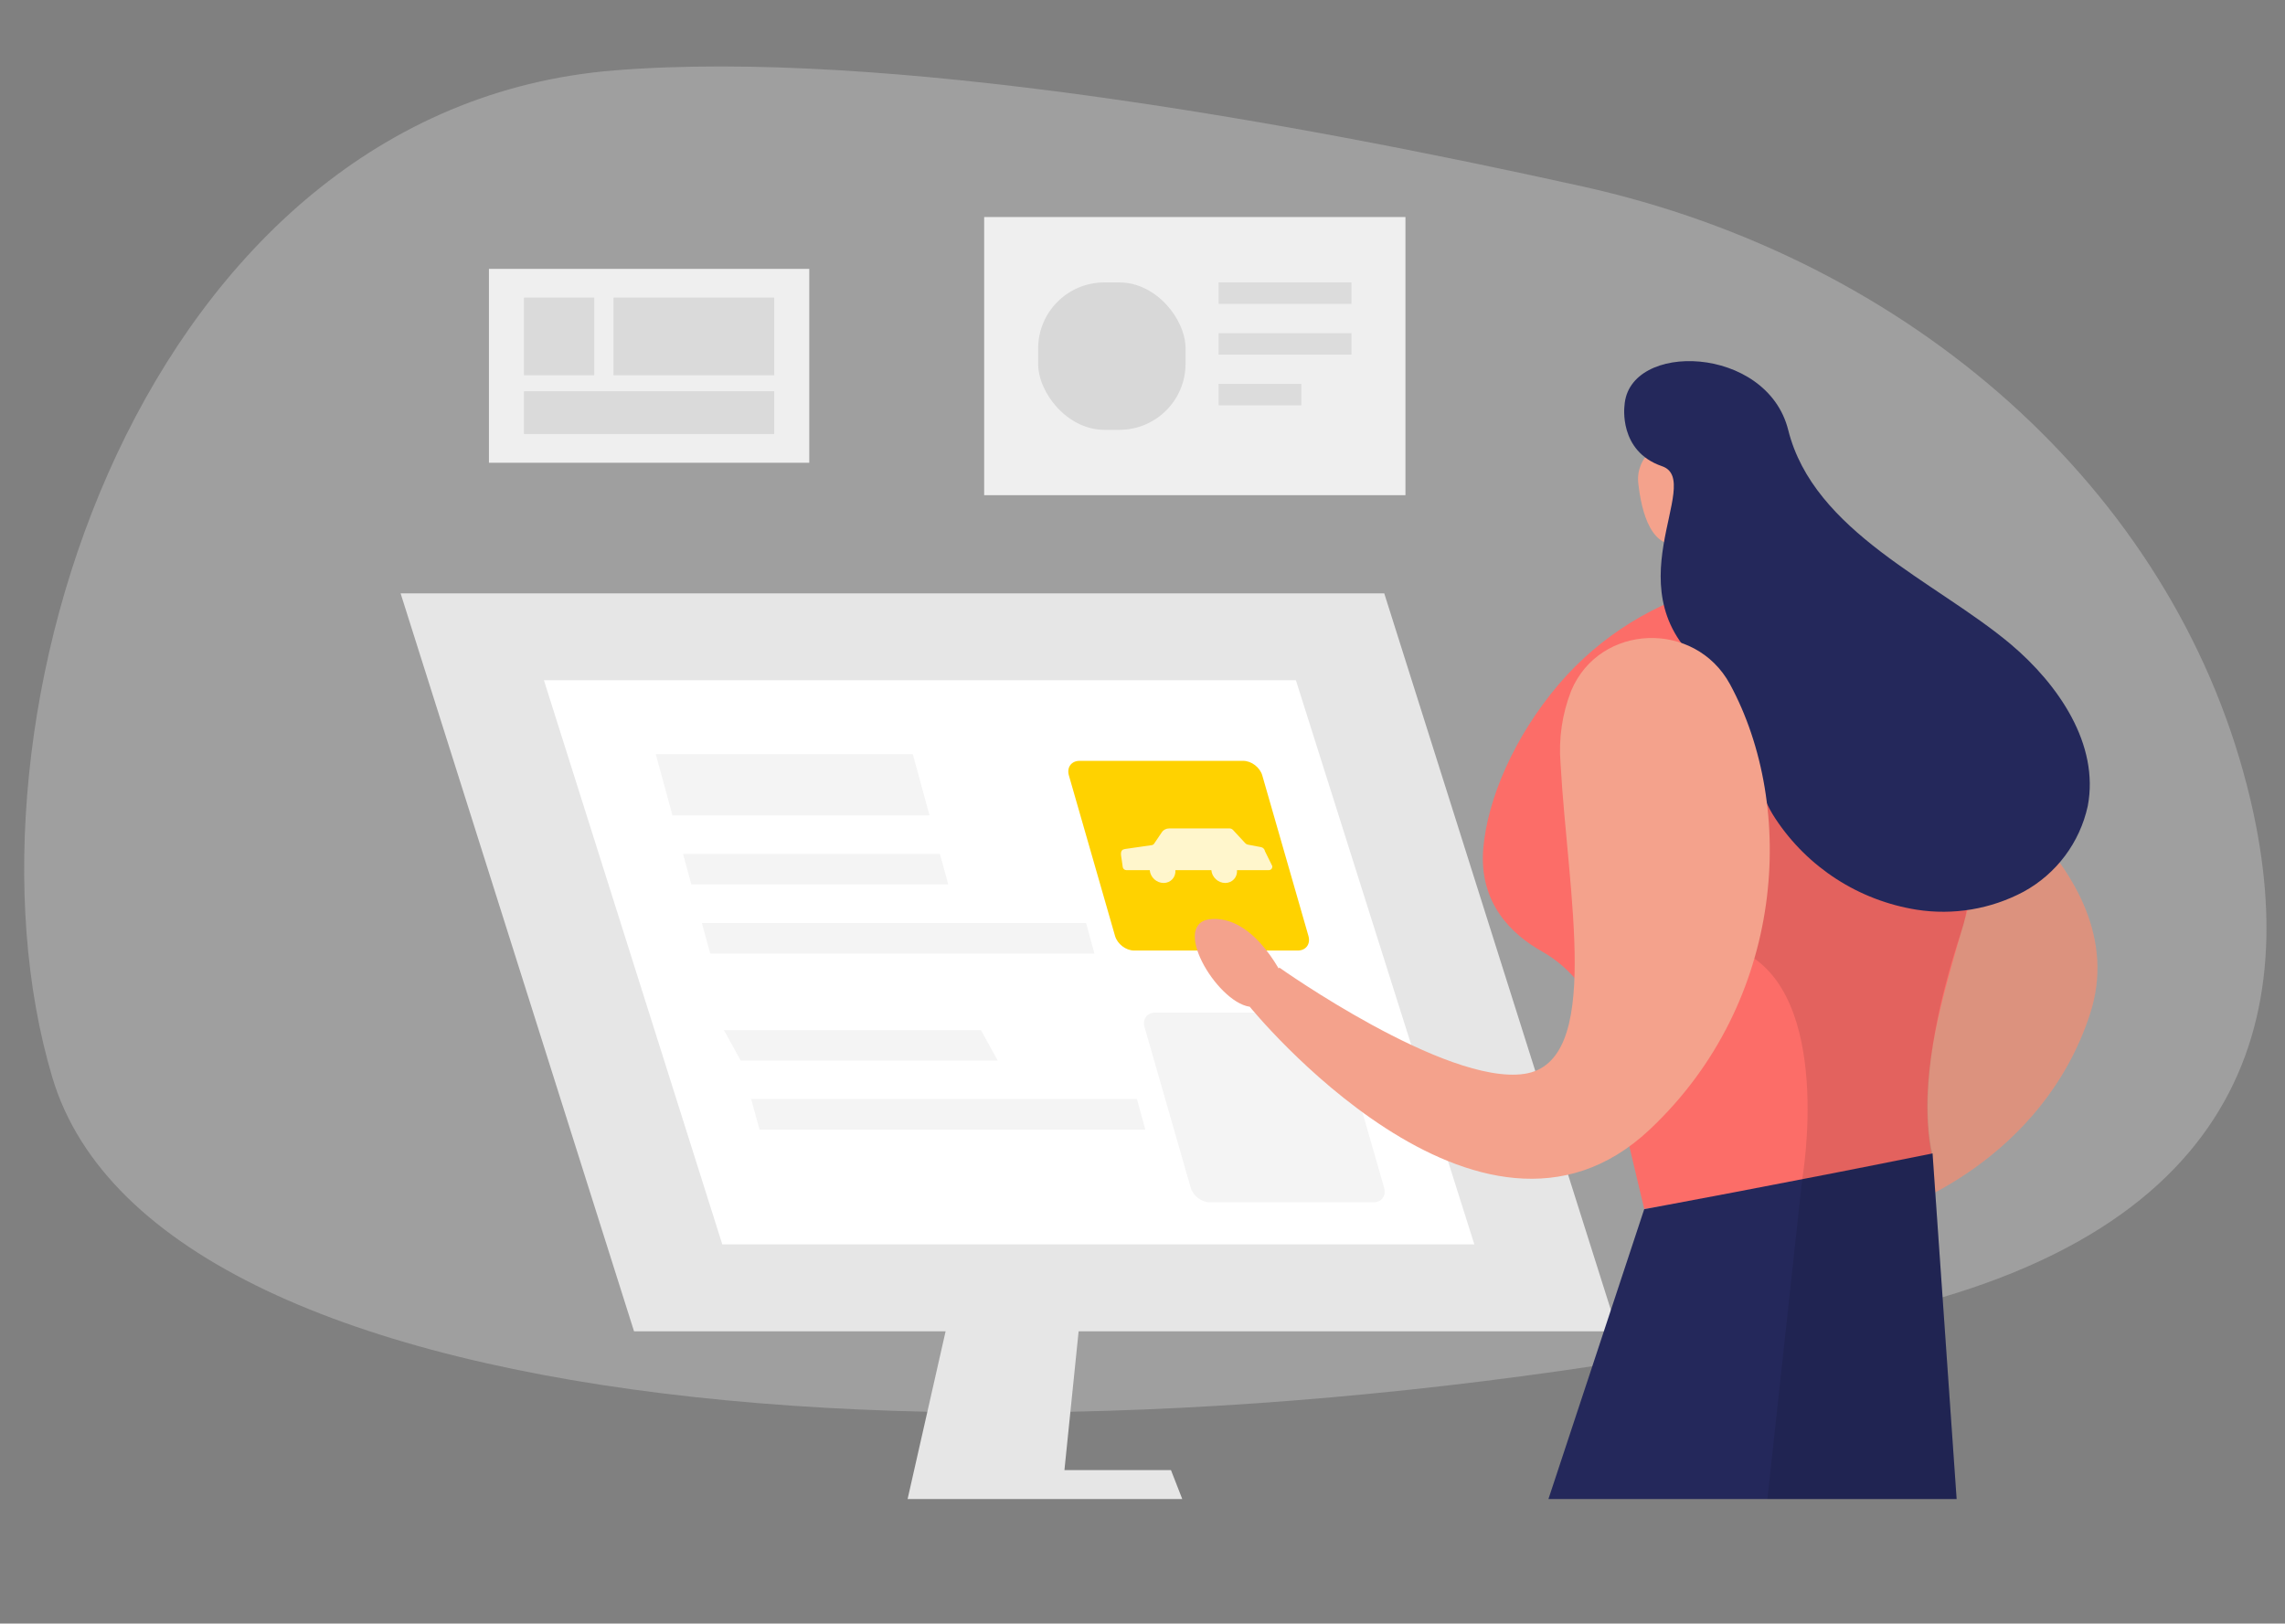
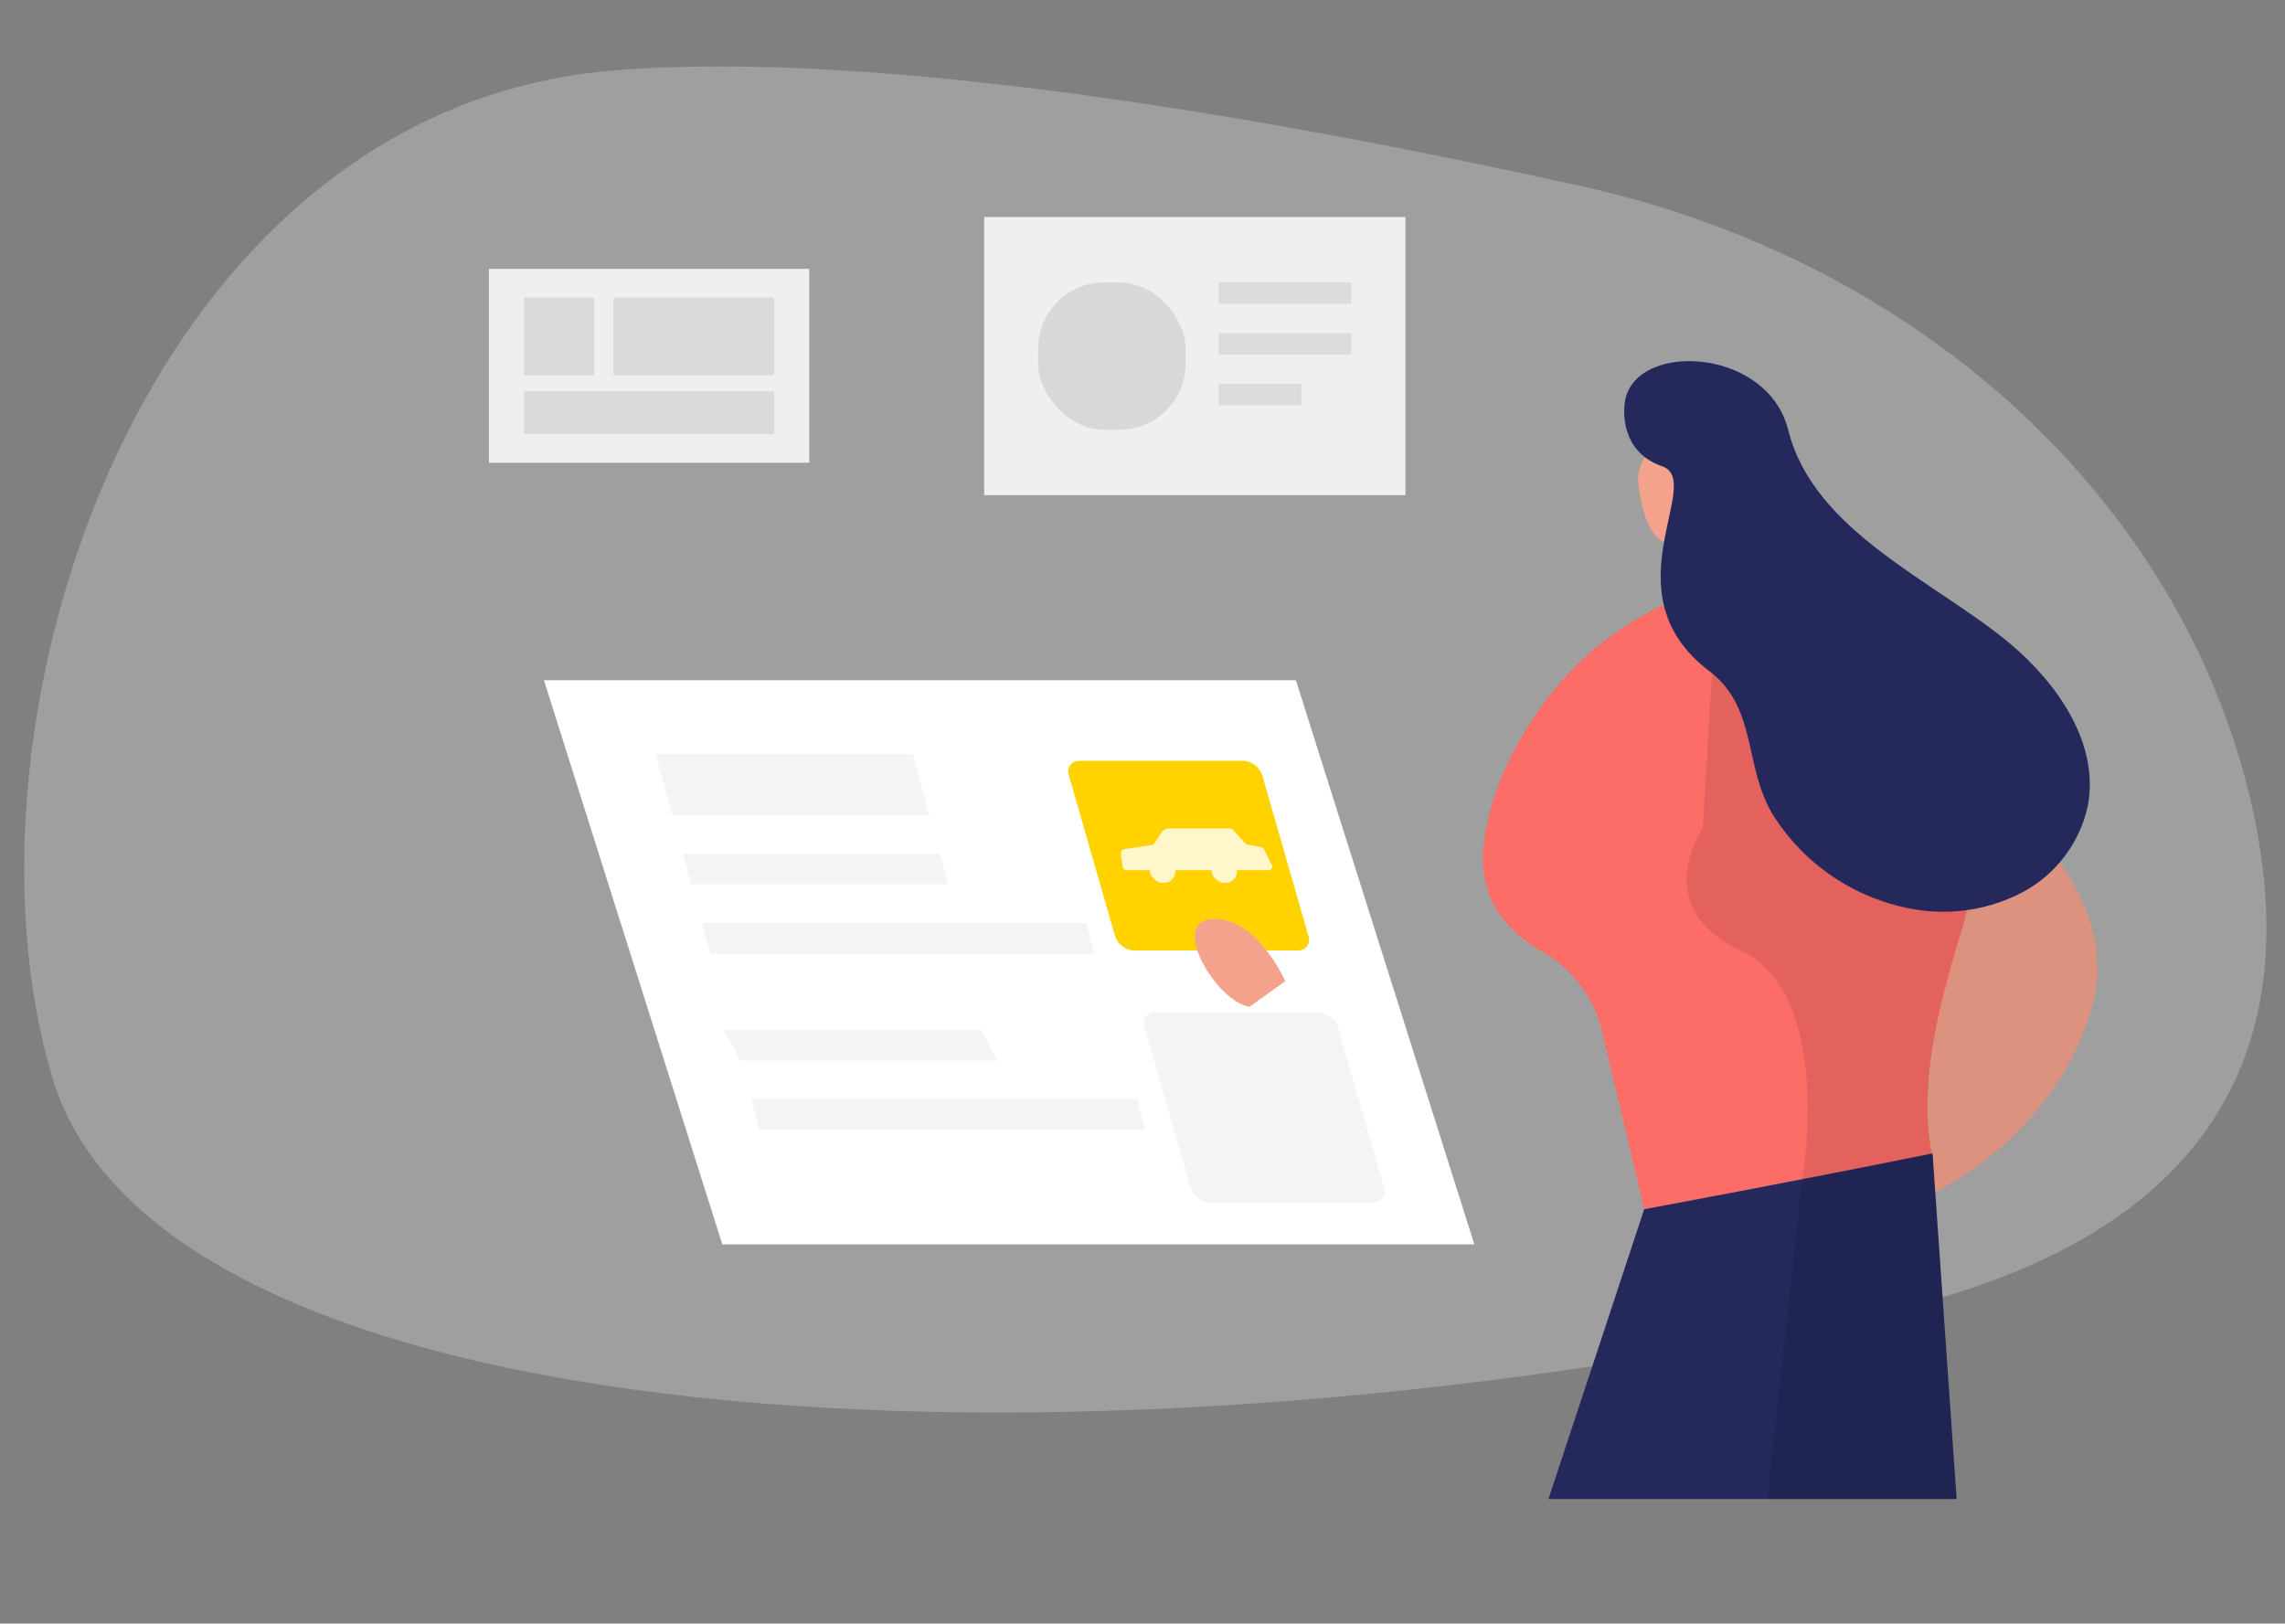
<svg xmlns="http://www.w3.org/2000/svg" width="311px" height="221px" viewBox="0 0 311 221" version="1.1">
  <rect x="0" y="0" width="311" height="221" fill="#808080" stroke="none" />
  <title>2. Comfortable experience</title>
  <g id="定稿" stroke="none" stroke-width="1" fill="none" fill-rule="evenodd">
    <g id="popular-AirPort" transform="translate(-564, -1974)">
      <g id="编组-9" transform="translate(95.884, 1876.686)">
        <g id="编组-8" transform="translate(0, 60)">
          <g id="2.-Comfortable-experience" transform="translate(469, 37.834)">
-             <rect id="矩形备份-24" x="0" y="0" width="310" height="220" />
            <g id="Architect_Two-Color" transform="translate(2.405, 8.525)">
              <path d="M212.112,16.337 C256.821,26.249 292.151,57.558 302.524,97.852 C310.233,127.818 303.517,158.72 251.605,169.956 C139.464,194.225 18.351,186.213 3.836,137.628 C-10.68,89.043 16.255,5.676 80.338,0.535 C116.881,-2.411 171.684,7.371 212.112,16.337 Z" id="路径" fill="#E6E6E6" fill-rule="nonzero" opacity="0.3" />
-               <polygon id="路径" fill="#E6E6E6" fill-rule="nonzero" points="126.866 165.758 120.24 195 157.622 195 156.085 191.064 141.586 191.064 144.067 166.795" />
-               <polygon id="路径" fill="#E6E6E6" fill-rule="nonzero" points="216.876 172.17 83.006 172.17 51.234 71.721 185.113 71.721" />
              <polygon id="路径" fill="#FFFFFF" fill-rule="nonzero" points="197.377 160.341 95.02 160.341 70.742 83.55 173.089 83.55" />
              <polygon id="矩形" fill="#E6E6E6" fill-rule="nonzero" opacity="0.46" points="85.961 93.608 120.948 93.608 123.223 101.935 88.236 101.935" />
              <polygon id="矩形备份-17" fill="#E6E6E6" fill-rule="nonzero" opacity="0.46" points="95.24 131.179 130.226 131.179 132.502 135.31 97.515 135.31" />
              <g id="编组" transform="translate(140.334, 89.81)" />
              <polygon id="矩形" fill="#E6E6E6" fill-rule="nonzero" opacity="0.46" points="89.672 107.187 124.637 107.187 125.773 111.344 90.808 111.344" />
              <polygon id="矩形备份-30" fill="#E6E6E6" fill-rule="nonzero" opacity="0.46" points="98.95 140.562 151.459 140.562 152.595 144.719 100.086 144.719" />
              <polygon id="矩形" fill="#E6E6E6" fill-rule="nonzero" opacity="0.46" points="92.243 116.596 144.534 116.596 145.67 120.754 93.379 120.754" />
              <g id="编组-27" transform="translate(142.113, 94.522)" fill-rule="nonzero">
                <path d="M1.533,0 L23.807,0 C24.925,0 26.087,0.889 26.402,1.986 L32.683,23.834 C32.998,24.931 32.348,25.82 31.229,25.82 L8.956,25.82 C7.838,25.82 6.676,24.931 6.36,23.834 L0.08,1.986 C-0.236,0.889 0.415,0 1.533,0 Z" id="矩形备份-12" fill="#FFD200" />
                <path d="M21.949,9.197 C22.122,9.197 22.296,9.276 22.421,9.412 L24.079,11.201 C24.177,11.308 24.306,11.38 24.442,11.406 L26.231,11.743 C26.502,11.794 26.725,12.025 26.763,12.294 L27.76,14.316 C27.804,14.626 27.588,14.878 27.277,14.878 L22.96,14.878 C23.038,15.842 22.32,16.623 21.357,16.623 C20.393,16.623 19.548,15.842 19.47,14.878 L19.47,14.878 L14.575,14.878 C14.653,15.842 13.934,16.623 12.971,16.623 C12.007,16.623 11.163,15.842 11.085,14.878 L11.085,14.878 L7.894,14.878 C7.659,14.878 7.441,14.687 7.408,14.452 L7.285,13.576 C7.173,12.782 6.95,12.11 7.72,11.999 L11.352,11.475 C11.489,11.455 11.606,11.383 11.68,11.274 L12.739,9.705 C12.956,9.384 13.323,9.197 13.737,9.197 L21.949,9.197 Z" id="形状结合" fill="#FFFFFF" opacity="0.8" />
                <path d="M11.833,34.269 L34.106,34.269 C35.224,34.269 36.386,35.158 36.702,36.255 L42.983,58.103 C43.298,59.2 42.647,60.089 41.529,60.089 L19.256,60.089 C18.137,60.089 16.975,59.2 16.66,58.103 L10.379,36.255 C10.064,35.158 10.715,34.269 11.833,34.269 Z" id="矩形备份-14" fill="#F4F4F4" />
              </g>
              <g id="编组-26" transform="translate(159.33, 40.11)" fill-rule="nonzero">
                <path d="M100.591,53.118 C100.591,53.118 128.369,68.684 121.868,88.786 C115.368,108.888 95.857,115.372 95.857,115.372 L90.343,103.914 L100.591,53.118 Z" id="路径" fill="#F4A28C" />
                <path d="M100.591,53.118 C100.591,53.118 128.369,68.684 121.868,88.786 C115.368,108.888 95.857,115.372 95.857,115.372 L90.343,103.914 L100.591,53.118 Z" id="路径" fill="#000000" opacity="0.1" />
                <polygon id="路径" fill="#F4A28C" points="70.103 22.382 70.026 30.795 77.273 32.673 75.18 18.814" />
                <path d="M66.759,11.285 C65.151,10.792 63.403,11.144 62.112,12.222 C60.821,13.3 60.163,14.958 60.361,16.628 C60.79,20.53 62.145,25.967 66.416,24.8 C72.951,23.017 70.918,14.509 70.918,14.509 C69.88,13.048 68.433,11.926 66.759,11.285 Z" id="路径" fill="#F4A28C" />
                <path d="M49.53,43.994 C60.992,30.586 79.631,25.804 96.132,32.039 C103.301,34.774 109.545,39.92 109.527,49.517 C109.484,72.046 96.5,89.97 100.437,108.828 L61.167,115.415 L55.439,91.29 C54.362,86.672 51.406,82.715 47.283,80.373 C43.175,78.075 38.621,73.804 39.264,66.308 C39.839,59.645 43.406,51.206 49.53,43.994 Z" id="路径" fill="#FC6D68" />
                <path d="M67.805,17.588 C67.805,17.588 67.805,15.71 69.52,16.327 C71.236,16.945 70.215,19.415 69.066,19.423 C67.917,19.432 67.805,17.588 67.805,17.588 Z" id="路径" fill="#F4A28C" />
                <path d="M69.134,63.521 C69.134,63.521 61.665,74.378 74.366,80.287 C87.067,86.196 82.667,111.384 82.667,111.384 L100.411,107.885 C100.411,107.885 97.358,98.383 104.373,77.517 C111.388,56.652 70.464,41.395 70.464,41.395 L69.134,63.521 Z" id="路径" fill="#000000" opacity="0.1" />
                <path d="M58.483,6.062 C58.483,6.062 57.625,12.262 63.586,14.303 C69.546,16.345 56.022,31.618 70.035,42.201 C76.81,47.347 74.563,55.597 79.023,62.278 C83.403,68.918 90.369,73.414 98.224,74.67 C103.22,75.459 108.338,74.601 112.803,72.226 C117.264,69.789 120.449,65.537 121.534,60.571 C123.137,52.184 117.572,44.036 111.037,38.522 C100.823,29.946 84.237,23.291 80.763,9.364 C77.856,-2.205 59.032,-2.754 58.483,6.062 Z" id="路径" fill="#24285B" />
-                 <path d="M72.848,43.994 C68.088,35.229 55.104,35.683 51.236,44.851 C50.003,47.996 49.504,51.381 49.778,54.748 C50.765,72.569 55.576,95.432 44.856,97.019 C34.136,98.606 11.504,82.551 11.504,82.551 L7.447,87.843 C7.447,87.843 38.707,126.435 61.896,104.617 C80.515,87.114 81.861,60.622 72.848,43.994 Z" id="路径" fill="#F4A28C" />
                <path d="M100.411,107.85 L103.687,154.89 L48.132,154.89 L61.167,115.44 C61.167,115.44 80.892,111.804 100.411,107.85 Z" id="路径" fill="#24285B" />
                <path d="M12.31,84.404 C12.31,84.404 8.519,75.725 2.456,75.931 C-3.607,76.136 2.911,87.208 7.447,87.877 L12.31,84.404 Z" id="路径" fill="#F4A28C" />
                <polygon id="路径" fill="#000000" opacity="0.1" points="82.667 111.349 77.933 154.89 103.687 154.89 100.411 107.85" />
              </g>
              <rect id="矩形" fill="#EFEFEF" fill-rule="nonzero" x="63.257" y="27.555" width="43.599" height="26.389" />
              <rect id="矩形" fill="#DADADA" fill-rule="nonzero" x="68.022" y="31.463" width="9.568" height="10.574" />
              <rect id="矩形" fill="#DADADA" fill-rule="nonzero" x="80.212" y="31.463" width="21.879" height="10.574" />
              <rect id="矩形" fill="#DADADA" fill-rule="nonzero" x="68.022" y="44.212" width="34.063" height="5.818" />
              <g id="编组-73" transform="translate(130.661, 20.499)">
                <rect id="矩形" fill="#EFEFEF" fill-rule="nonzero" x="0" y="0" width="57.338" height="37.862" />
                <rect id="矩形" fill="#D8D8D8" x="7.346" y="8.899" width="20.064" height="20.064" rx="9" />
                <rect id="矩形" fill="#000000" fill-rule="nonzero" opacity="0.08" x="31.907" y="8.899" width="18.085" height="2.923" />
                <rect id="矩形" fill="#000000" fill-rule="nonzero" opacity="0.08" x="31.907" y="15.804" width="18.085" height="2.923" />
                <rect id="矩形" fill="#000000" fill-rule="nonzero" opacity="0.08" x="31.907" y="22.708" width="11.267" height="2.923" />
              </g>
            </g>
          </g>
        </g>
      </g>
    </g>
  </g>
</svg>